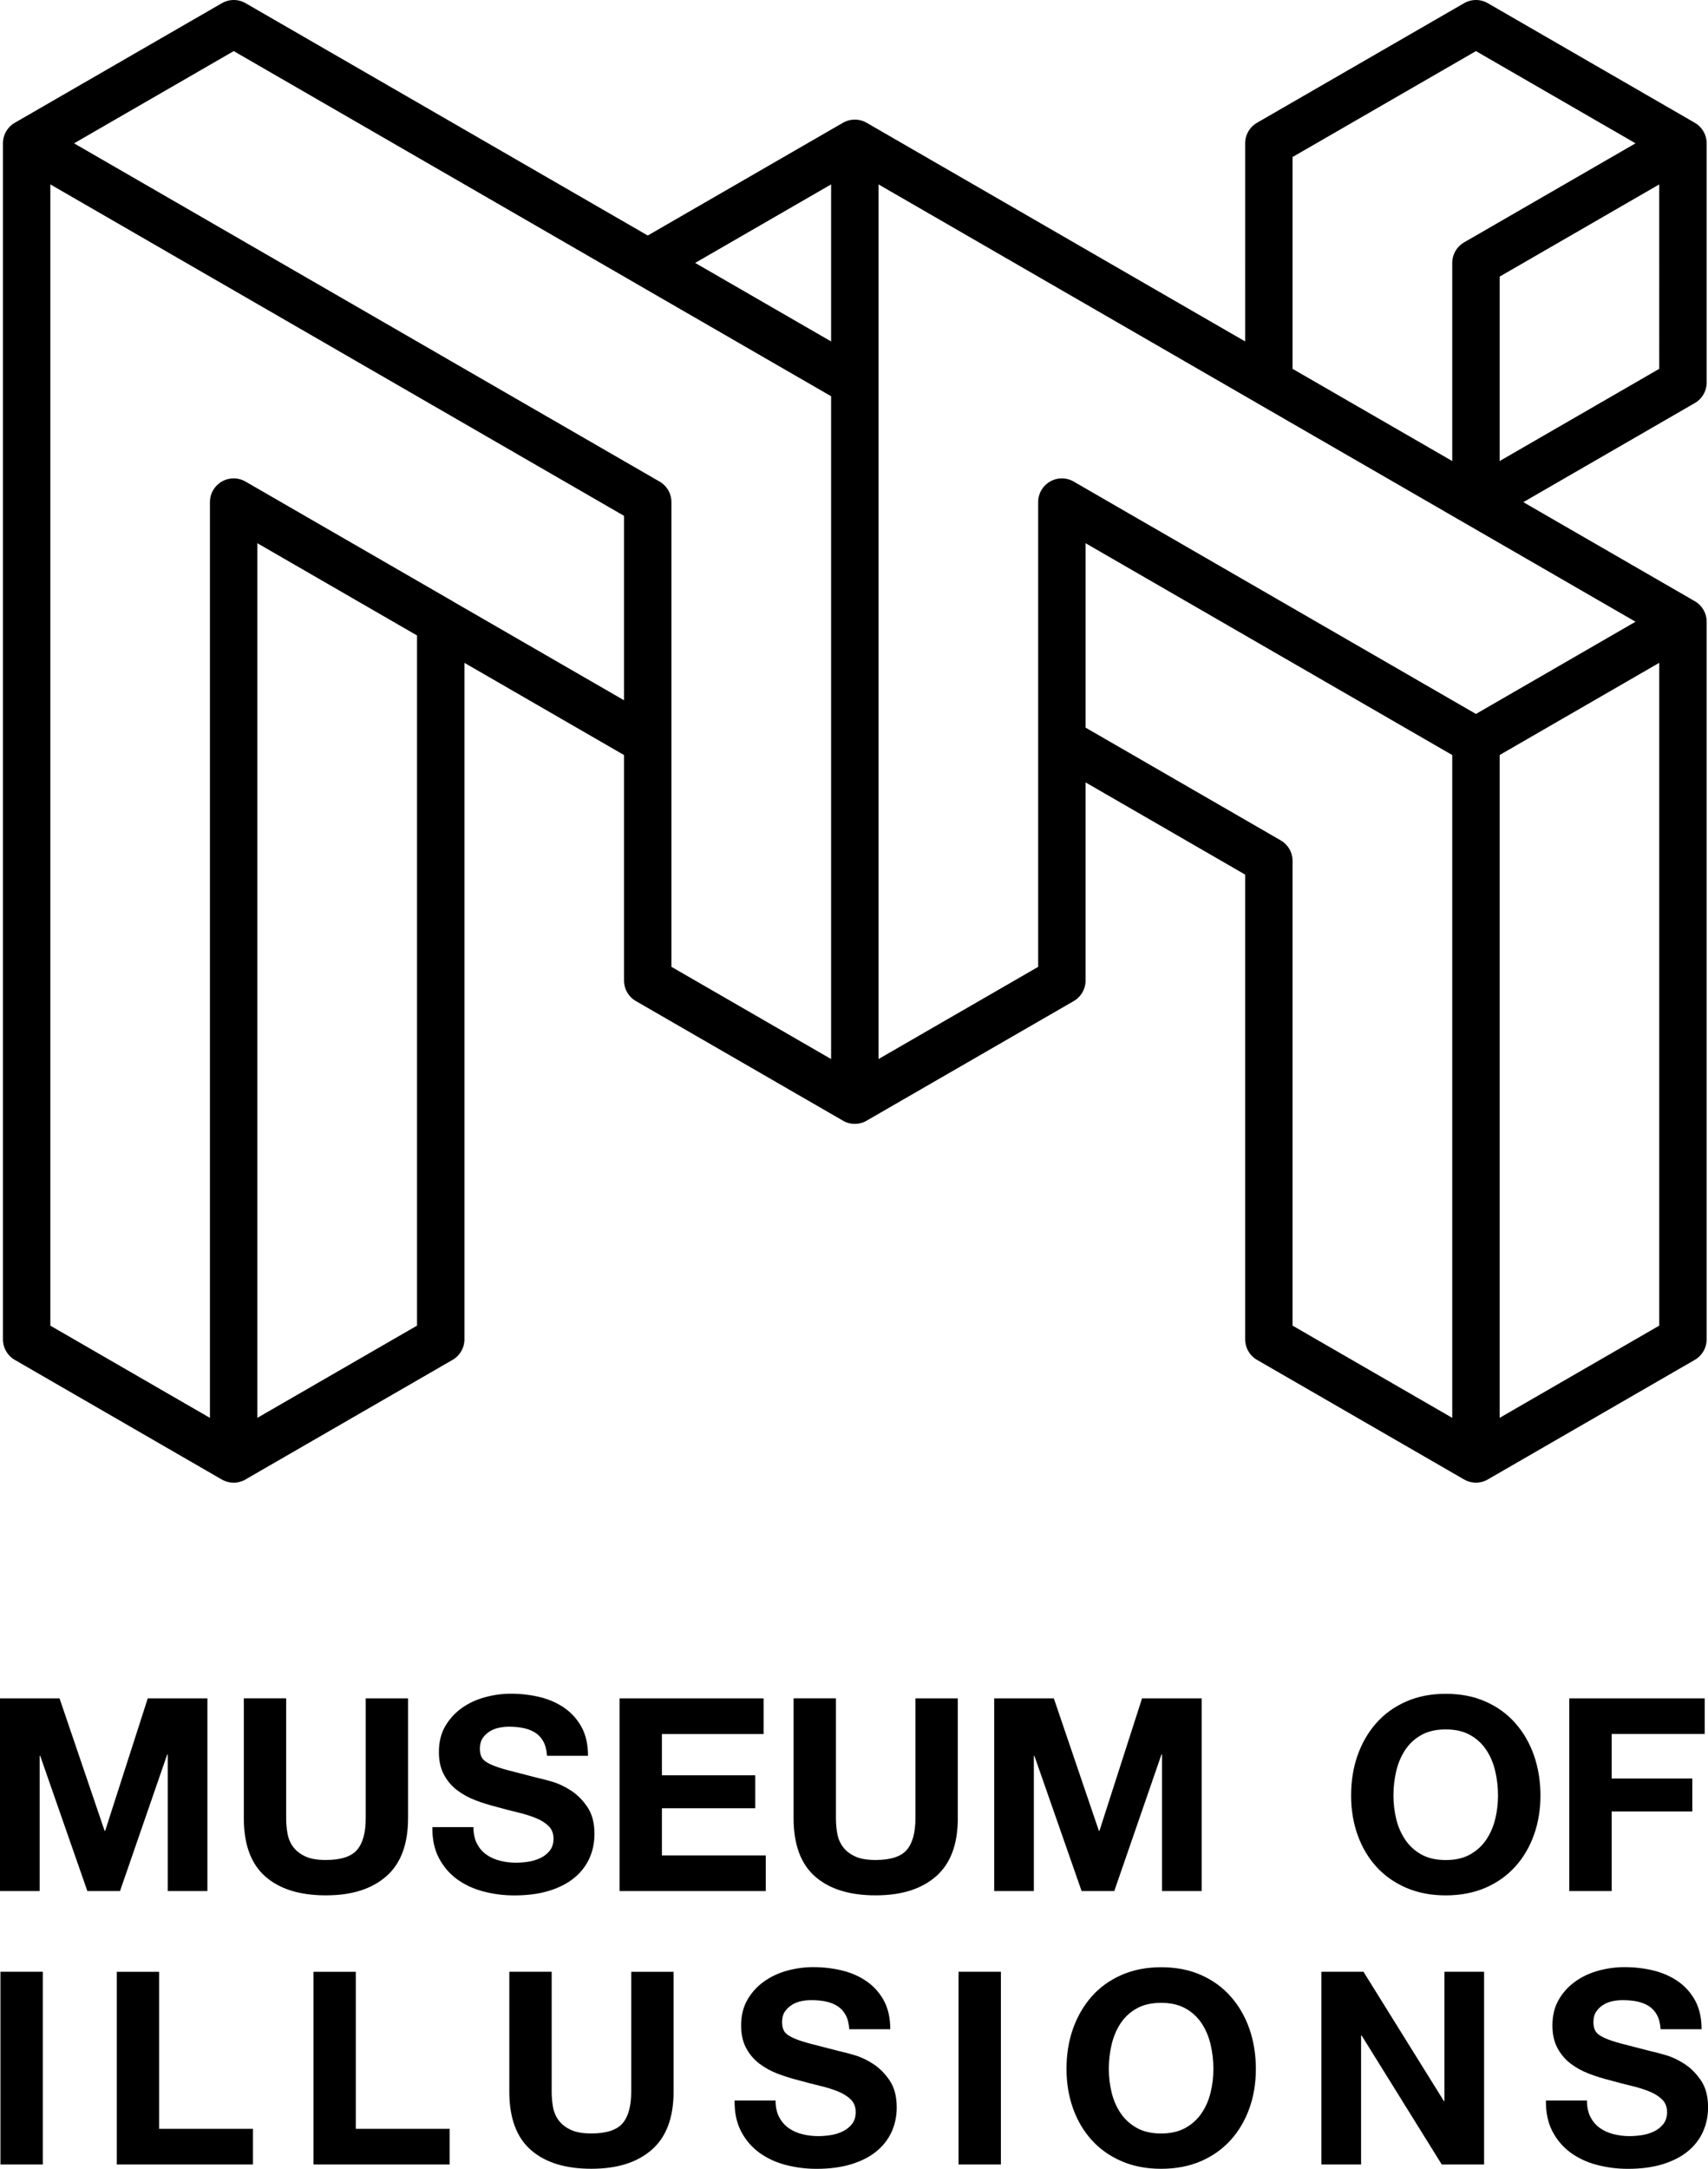
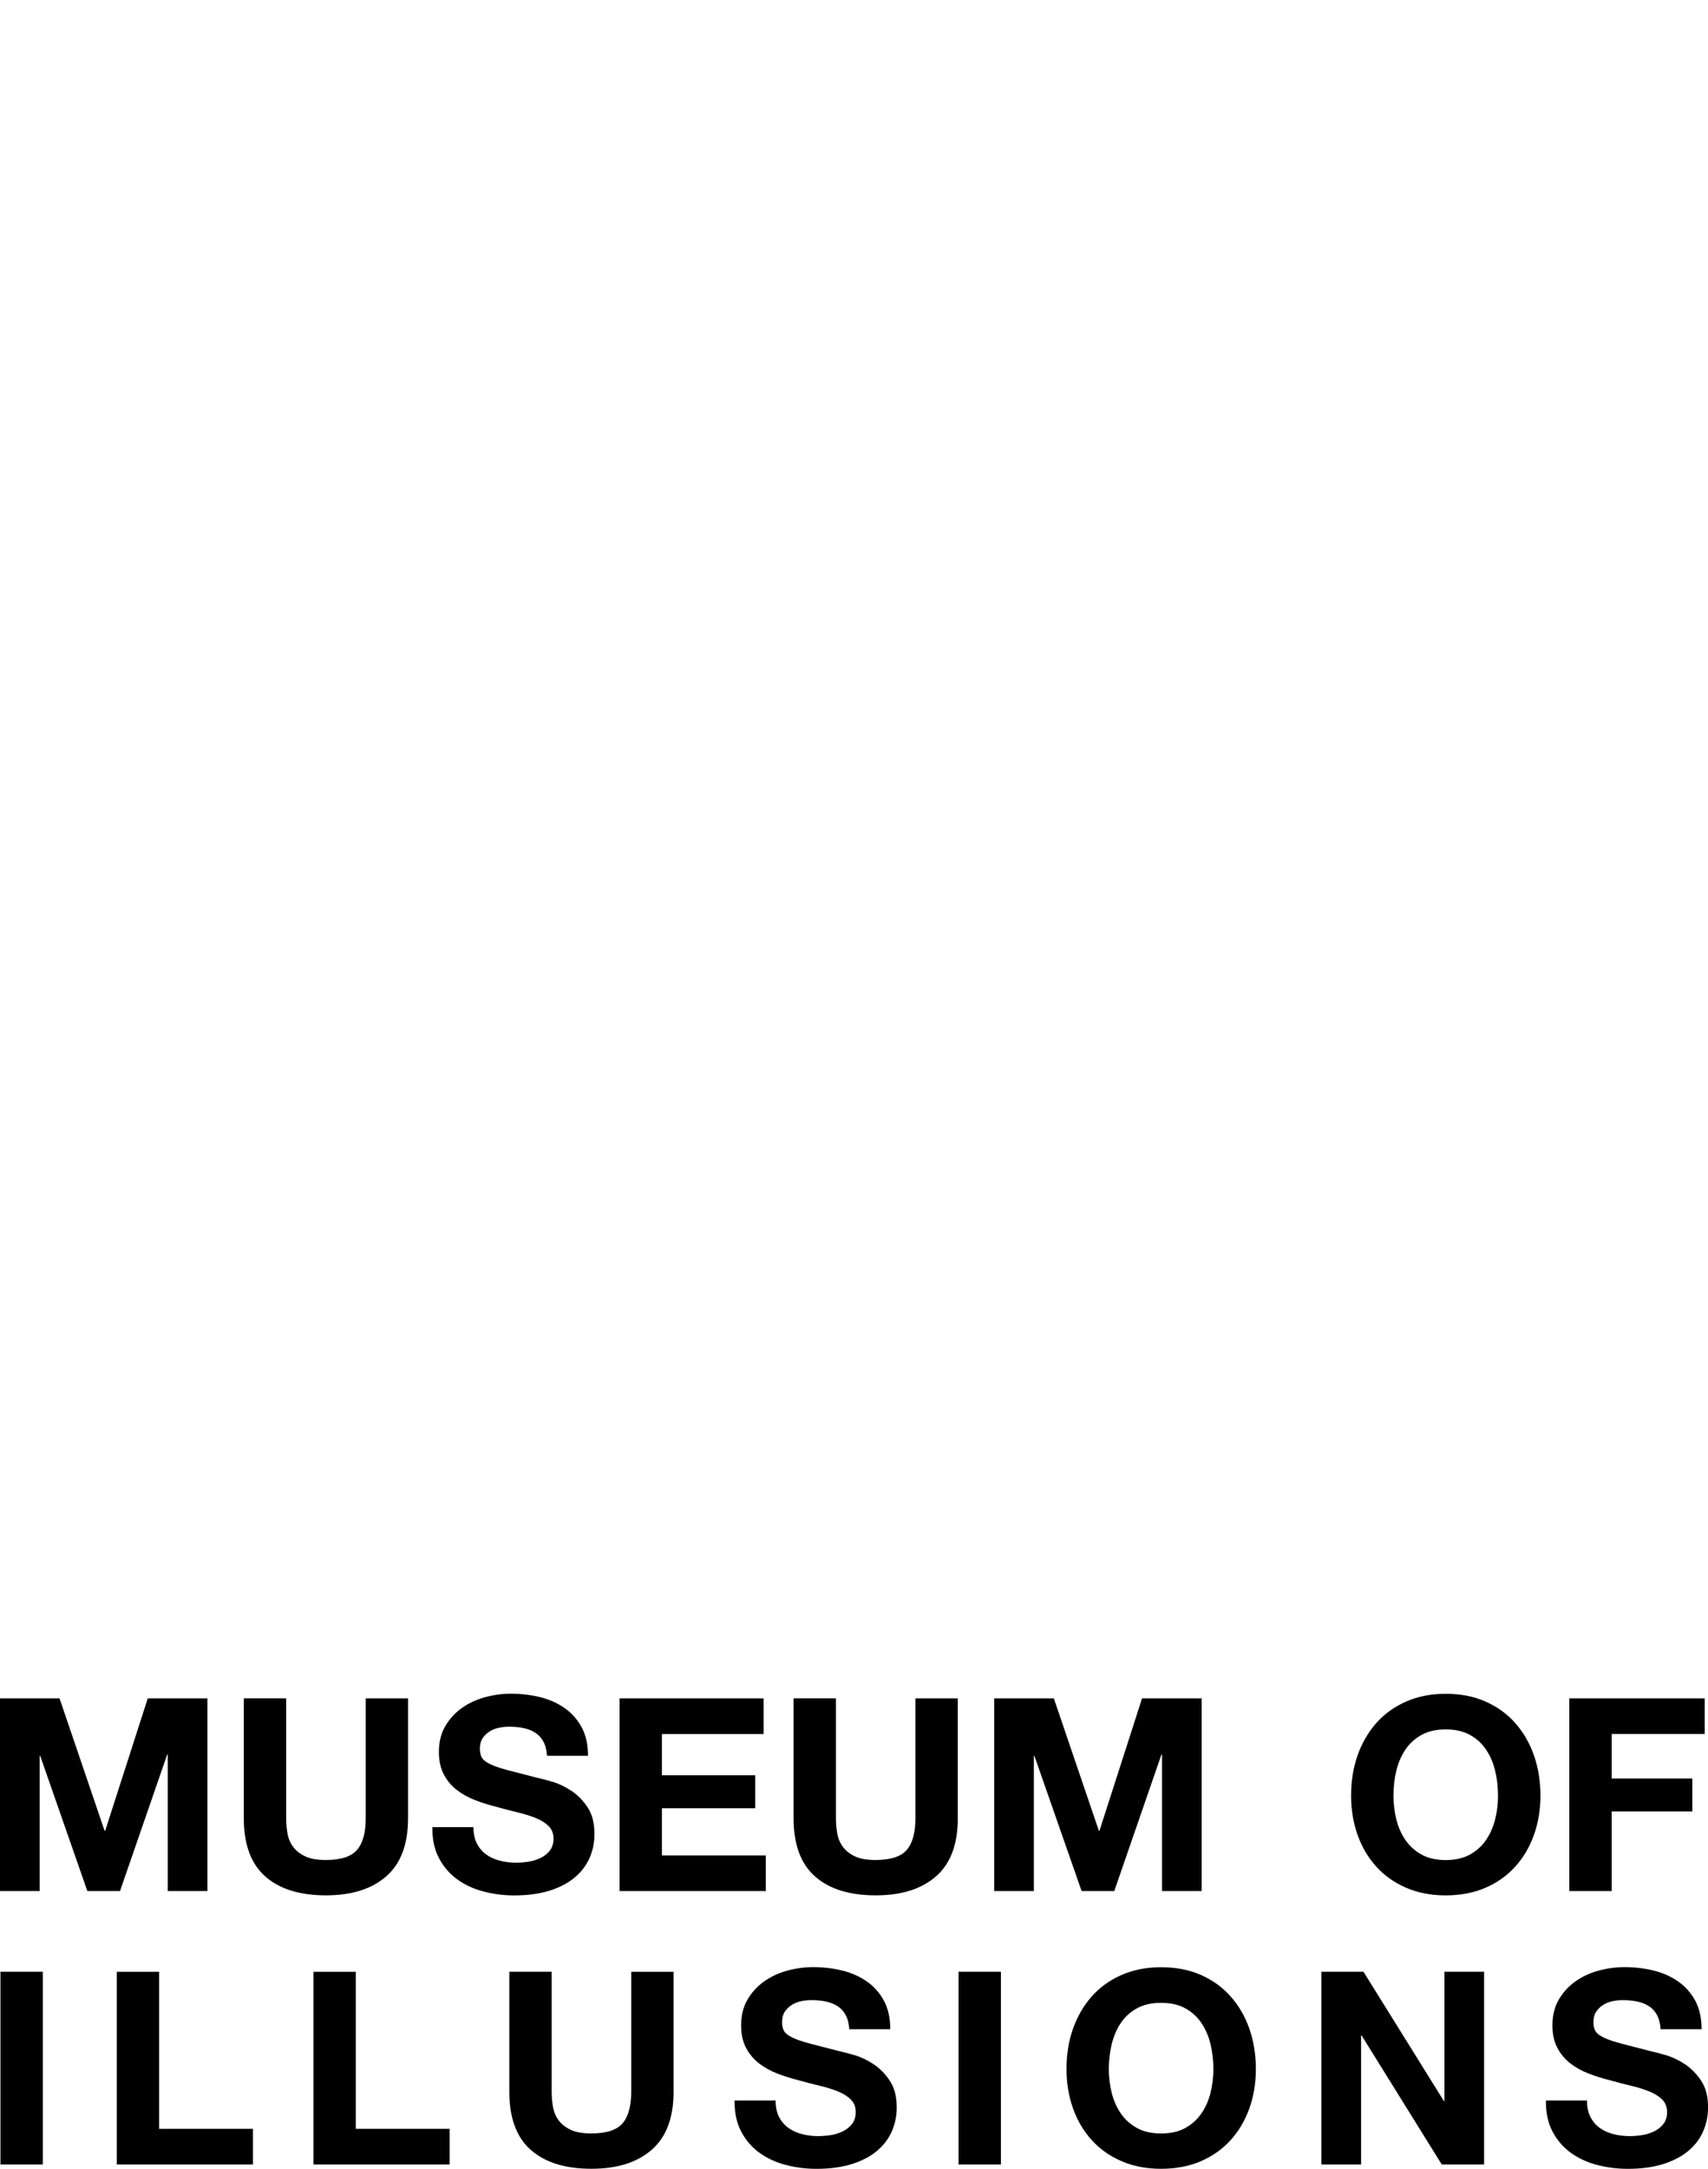
<svg xmlns="http://www.w3.org/2000/svg" viewBox="0 0 540.39 685.81" id="Layer_1">
-   <path style="fill: none; stroke: #000; stroke-linecap: round; stroke-linejoin: round; stroke-width: 15px;" d="M466.97,461.33l65.49-37.82v-226.92M466.97,461.33v-226.92M466.97,461.33l-65.52-37.82v-151.28l-65.49-37.82v-75.64M532.46,196.6l-65.49,37.82M532.46,196.6L270.45,45.32M466.97,234.42l-131.01-75.64M335.96,158.78v151.28l-65.52,37.82M270.45,120.96v226.92M270.45,120.96L73.95,7.5,8.43,45.32M270.45,120.96V45.32M270.45,120.96l-65.52-37.82,65.52-37.82M270.45,347.87l-65.52-37.82v-151.28M270.45,347.87V45.32M204.93,158.78L8.43,45.32M204.93,158.78v75.64l-131.01-75.64M8.43,45.32v378.2l65.49,37.82M73.92,461.33V158.78M73.92,461.33l65.52-37.82v-226.92l-65.52-37.82M466.97,158.78v-75.64l65.49-37.82M466.97,158.78l-65.52-37.82V45.32L466.97,7.5l65.49,37.82M466.97,158.78l65.49-37.82V45.32" />
  <path style="fill: #000; fill-rule: evenodd; stroke-width: 0px;" d="M0,537.04v60.94h12.55v-42.76h.17l14.92,42.76h10.33l14.93-43.18h.17v43.18h12.55v-60.94h-18.87l-13.48,41.9h-.17l-14.26-41.9s-18.85,0-18.85,0ZM129.11,574.94v-37.9h-13.4v37.89c0,4.55-.91,7.89-2.74,10.02-1.82,2.13-5.12,3.2-9.9,3.2-2.74,0-4.91-.38-6.52-1.16-1.62-.76-2.88-1.76-3.8-2.99-.91-1.22-1.51-2.63-1.79-4.22s-.42-3.21-.42-4.87v-37.88h-13.4v37.89c0,8.31,2.26,14.45,6.79,18.44,4.52,3.98,10.9,5.97,19.16,5.97s14.51-2,19.11-6.01c4.6-4.01,6.9-10.14,6.9-18.38ZM149.76,577.75h-12.97c-.05,3.75.63,7,2.05,9.73,1.42,2.73,3.34,4.97,5.76,6.75,2.42,1.76,5.21,3.05,8.36,3.88,3.16.83,6.42,1.24,9.77,1.24,4.15,0,7.81-.49,10.97-1.45,3.16-.97,5.8-2.32,7.93-4.05,2.13-1.74,3.74-3.8,4.83-6.18,1.08-2.39,1.62-4.97,1.62-7.76,0-3.42-.72-6.22-2.17-8.41-1.45-2.18-3.17-3.93-5.17-5.25-1.99-1.31-4-2.26-6.01-2.85-2.02-.59-3.6-1.01-4.74-1.24-3.81-.97-6.89-1.76-9.26-2.39-2.37-.63-4.21-1.25-5.55-1.88-1.34-.63-2.24-1.31-2.68-2.05-.46-.74-.68-1.71-.68-2.91,0-1.3.29-2.39.85-3.25.57-.85,1.29-1.56,2.17-2.13.88-.57,1.87-.97,2.95-1.2,1.08-.22,2.16-.34,3.25-.34,1.65,0,3.17.14,4.56.42,1.39.29,2.63.76,3.71,1.45,1.08.68,1.95,1.62,2.6,2.81.66,1.2,1.04,2.7,1.16,4.52h12.97c0-3.53-.67-6.52-2-9.01-1.34-2.47-3.14-4.51-5.42-6.1-2.28-1.59-4.88-2.75-7.81-3.46-2.93-.71-5.99-1.07-9.17-1.07-2.73,0-5.46.37-8.19,1.11-2.73.74-5.18,1.88-7.34,3.42-2.16,1.54-3.91,3.46-5.25,5.76s-2,5.02-2,8.15c0,2.79.53,5.17,1.58,7.13s2.43,3.6,4.14,4.91c1.71,1.3,3.64,2.38,5.8,3.2,2.16.83,4.38,1.52,6.66,2.09,2.22.63,4.41,1.2,6.57,1.71,2.16.51,4.09,1.11,5.8,1.79,1.71.68,3.09,1.54,4.14,2.56,1.05,1.03,1.58,2.37,1.58,4.01,0,1.54-.4,2.8-1.2,3.8-.8,1-1.79,1.78-2.99,2.34-1.2.57-2.47.95-3.84,1.16-1.37.2-2.64.3-3.84.3-1.76,0-3.47-.21-5.12-.64-1.65-.42-3.09-1.08-4.31-1.96s-2.21-2.04-2.95-3.46c-.72-1.41-1.09-3.15-1.09-5.2h0ZM196.02,537.04v60.94h46.26v-11.26h-32.86v-14.93h29.53v-10.42h-29.53v-13.06h32.17v-11.26s-45.57,0-45.57,0ZM303.03,574.94v-37.9h-13.4v37.89c0,4.55-.91,7.89-2.73,10.02-1.82,2.13-5.12,3.2-9.89,3.2-2.74,0-4.91-.38-6.53-1.16-1.62-.76-2.88-1.76-3.79-2.99-.91-1.22-1.51-2.63-1.79-4.22s-.42-3.21-.42-4.87v-37.88h-13.4v37.89c0,8.31,2.26,14.45,6.79,18.44,4.52,3.98,10.9,5.97,19.16,5.97s14.51-2,19.12-6.01c4.59-4.01,6.89-10.14,6.89-18.38ZM314.55,537.04v60.94h12.55v-42.76h.17l14.94,42.76h10.33l14.93-43.18h.17v43.18h12.55v-60.94h-18.86l-13.48,41.9h-.17l-14.26-41.9h-18.87,0ZM.14,623.5v60.93h13.4v-60.93H.14ZM36.94,623.5v60.93h43.1v-11.26h-29.7v-49.66s-13.4,0-13.4,0ZM99.17,623.5v60.93h43.1v-11.26h-29.7v-49.66s-13.4,0-13.4,0ZM213.11,661.4v-37.89h-13.4v37.89c0,4.55-.91,7.89-2.74,10.02s-5.12,3.2-9.9,3.2c-2.74,0-4.91-.38-6.52-1.16-1.62-.76-2.88-1.76-3.8-2.99-.91-1.22-1.51-2.63-1.79-4.22s-.42-3.21-.42-4.87v-37.89h-13.4v37.89c0,8.31,2.26,14.45,6.79,18.44,4.52,3.98,10.9,5.97,19.16,5.97s14.51-2,19.11-6.01,6.91-10.14,6.91-18.38ZM245.39,664.21h-12.97c-.06,3.76.62,7,2.04,9.73s3.34,4.97,5.76,6.75c2.42,1.76,5.21,3.06,8.36,3.88,3.16.83,6.42,1.24,9.77,1.24,4.16,0,7.8-.49,10.97-1.45,3.16-.97,5.81-2.32,7.94-4.05,2.13-1.74,3.74-3.8,4.83-6.18,1.08-2.39,1.62-4.97,1.62-7.76,0-3.42-.72-6.22-2.18-8.41-1.45-2.18-3.17-3.93-5.16-5.25-1.99-1.31-4-2.26-6.02-2.85-2.01-.59-3.59-1.01-4.74-1.24-3.81-.97-6.89-1.76-9.26-2.39-2.37-.63-4.21-1.25-5.55-1.88-1.34-.63-2.24-1.3-2.69-2.05-.45-.74-.68-1.71-.68-2.91,0-1.3.29-2.39.86-3.25.58-.85,1.29-1.56,2.18-2.13.88-.57,1.87-.97,2.95-1.2,1.09-.22,2.17-.34,3.25-.34,1.66,0,3.17.14,4.56.42,1.39.29,2.63.76,3.71,1.45,1.08.68,1.95,1.62,2.6,2.81.66,1.2,1.04,2.7,1.16,4.52h12.97c0-3.53-.67-6.52-2-9.01-1.34-2.47-3.14-4.51-5.42-6.1-2.28-1.59-4.88-2.75-7.81-3.46-2.93-.71-5.99-1.07-9.17-1.07-2.73,0-5.46.37-8.19,1.11-2.72.74-5.17,1.88-7.34,3.42-2.17,1.54-3.92,3.46-5.25,5.76-1.34,2.3-2.01,5.02-2.01,8.15,0,2.79.53,5.17,1.58,7.13,1.05,1.96,2.43,3.6,4.14,4.91,1.71,1.3,3.64,2.38,5.8,3.2s4.38,1.52,6.66,2.09c2.22.63,4.41,1.2,6.57,1.71,2.16.51,4.09,1.11,5.8,1.79s3.08,1.54,4.13,2.56c1.05,1.03,1.58,2.37,1.58,4.01,0,1.54-.4,2.8-1.2,3.8s-1.79,1.78-2.99,2.34c-1.2.57-2.47.95-3.84,1.16-1.37.2-2.64.3-3.84.3-1.76,0-3.47-.21-5.12-.64-1.66-.42-3.09-1.08-4.31-1.96s-2.21-2.04-2.95-3.46c-.73-1.41-1.11-3.15-1.11-5.2h0ZM303.27,623.5v60.93h13.4v-60.93s-13.4,0-13.4,0ZM350.82,654.23c0-2.67.3-5.26.89-7.76.6-2.5,1.55-4.74,2.85-6.7s3.01-3.53,5.12-4.7c2.11-1.17,4.66-1.75,7.68-1.75s5.58.58,7.68,1.75c2.11,1.17,3.81,2.73,5.12,4.7,1.31,1.96,2.26,4.2,2.85,6.7.6,2.5.89,5.09.89,7.76s-.3,5.05-.89,7.47c-.59,2.42-1.54,4.59-2.85,6.52-1.31,1.93-3.01,3.49-5.12,4.66-2.1,1.17-4.67,1.75-7.68,1.75s-5.58-.58-7.68-1.75c-2.1-1.17-3.81-2.72-5.12-4.66-1.31-1.93-2.26-4.12-2.85-6.52-.59-2.42-.89-4.91-.89-7.47ZM337.43,654.23c0,4.43.68,8.58,2.04,12.42,1.37,3.84,3.33,7.18,5.89,10.02,2.55,2.84,5.7,5.08,9.43,6.7,3.72,1.62,7.92,2.43,12.59,2.43s8.93-.82,12.64-2.43c3.7-1.62,6.83-3.85,9.39-6.7,2.55-2.84,4.52-6.18,5.89-10.02,1.37-3.84,2.04-7.98,2.04-12.42s-.68-8.77-2.04-12.68c-1.37-3.89-3.33-7.3-5.89-10.19-2.55-2.91-5.68-5.18-9.39-6.83-3.71-1.65-7.92-2.47-12.64-2.47s-8.85.83-12.59,2.47c-3.73,1.65-6.88,3.92-9.43,6.83-2.56,2.91-4.52,6.3-5.89,10.19-1.37,3.89-2.04,8.13-2.04,12.68ZM418.08,623.5v60.93h12.55v-40.79h.17l25.35,40.79h13.4v-60.93h-12.55v40.88h-.17l-25.44-40.88h-13.31ZM502.08,664.21h-12.97c-.05,3.76.63,7,2.05,9.73s3.34,4.97,5.76,6.75c2.42,1.76,5.2,3.06,8.36,3.88,3.16.83,6.42,1.24,9.77,1.24,4.14,0,7.8-.49,10.97-1.45,3.16-.97,5.8-2.32,7.94-4.05,2.13-1.74,3.74-3.8,4.82-6.18,1.08-2.39,1.63-4.97,1.63-7.76,0-3.42-.72-6.22-2.18-8.41-1.45-2.18-3.17-3.93-5.16-5.25-1.99-1.31-4-2.26-6.02-2.85-2.01-.59-3.59-1.01-4.74-1.24-3.81-.97-6.9-1.76-9.26-2.39-2.37-.63-4.22-1.25-5.55-1.88-1.34-.63-2.24-1.3-2.68-2.05-.46-.74-.68-1.71-.68-2.91,0-1.3.29-2.39.85-3.25.58-.85,1.29-1.56,2.18-2.13.88-.57,1.87-.97,2.95-1.2,1.08-.22,2.17-.34,3.25-.34,1.65,0,3.17.14,4.56.42,1.39.29,2.63.76,3.71,1.45,1.08.68,1.95,1.62,2.6,2.81.66,1.2,1.03,2.7,1.15,4.52h12.97c0-3.53-.67-6.52-2-9.01-1.34-2.47-3.14-4.51-5.42-6.1-2.28-1.59-4.88-2.75-7.81-3.46-2.93-.71-5.99-1.07-9.18-1.07-2.72,0-5.46.37-8.19,1.11-2.73.74-5.17,1.88-7.34,3.42-2.16,1.54-3.92,3.46-5.25,5.76-1.34,2.3-2,5.02-2,8.15,0,2.79.53,5.17,1.58,7.13,1.05,1.96,2.43,3.6,4.14,4.91,1.71,1.3,3.63,2.38,5.8,3.2,2.16.83,4.38,1.52,6.66,2.09,2.22.63,4.41,1.2,6.57,1.71,2.17.51,4.09,1.11,5.8,1.79s3.09,1.54,4.14,2.56c1.05,1.03,1.58,2.37,1.58,4.01,0,1.54-.4,2.8-1.2,3.8s-1.79,1.78-2.99,2.34c-1.2.57-2.47.95-3.84,1.16-1.37.2-2.64.3-3.84.3-1.76,0-3.47-.21-5.12-.64-1.66-.42-3.09-1.08-4.31-1.96s-2.21-2.04-2.95-3.46c-.72-1.41-1.09-3.15-1.09-5.2h0ZM440.87,567.77c0-2.67.3-5.26.89-7.76.6-2.5,1.55-4.74,2.85-6.7,1.31-1.96,3.01-3.53,5.12-4.7s4.67-1.75,7.68-1.75,5.58.58,7.68,1.75c2.11,1.17,3.81,2.73,5.12,4.7,1.31,1.96,2.26,4.2,2.85,6.7.59,2.5.89,5.09.89,7.76s-.3,5.05-.89,7.47c-.6,2.42-1.55,4.59-2.85,6.52-1.31,1.93-3.01,3.49-5.12,4.66-2.1,1.17-4.67,1.75-7.68,1.75s-5.58-.58-7.68-1.75c-2.1-1.17-3.81-2.72-5.12-4.66-1.31-1.93-2.26-4.12-2.85-6.52-.58-2.42-.89-4.91-.89-7.47ZM427.47,567.77c0,4.43.68,8.58,2.04,12.42,1.37,3.84,3.33,7.18,5.89,10.02,2.56,2.84,5.71,5.08,9.43,6.7,3.72,1.62,7.92,2.43,12.59,2.43s8.93-.82,12.63-2.43c3.7-1.62,6.83-3.85,9.39-6.7,2.56-2.84,4.52-6.18,5.89-10.02s2.05-7.98,2.05-12.42-.68-8.77-2.05-12.68c-1.37-3.89-3.33-7.3-5.89-10.19-2.55-2.91-5.68-5.18-9.39-6.83-3.7-1.65-7.91-2.47-12.63-2.47s-8.86.83-12.59,2.47c-3.72,1.65-6.87,3.92-9.43,6.83-2.55,2.91-4.52,6.3-5.89,10.19-1.36,3.89-2.04,8.12-2.04,12.68ZM496.51,537.04v60.94h13.4v-25.18h25.52v-10.42h-25.52v-14.08h29.44v-11.26h-42.84Z" />
</svg>